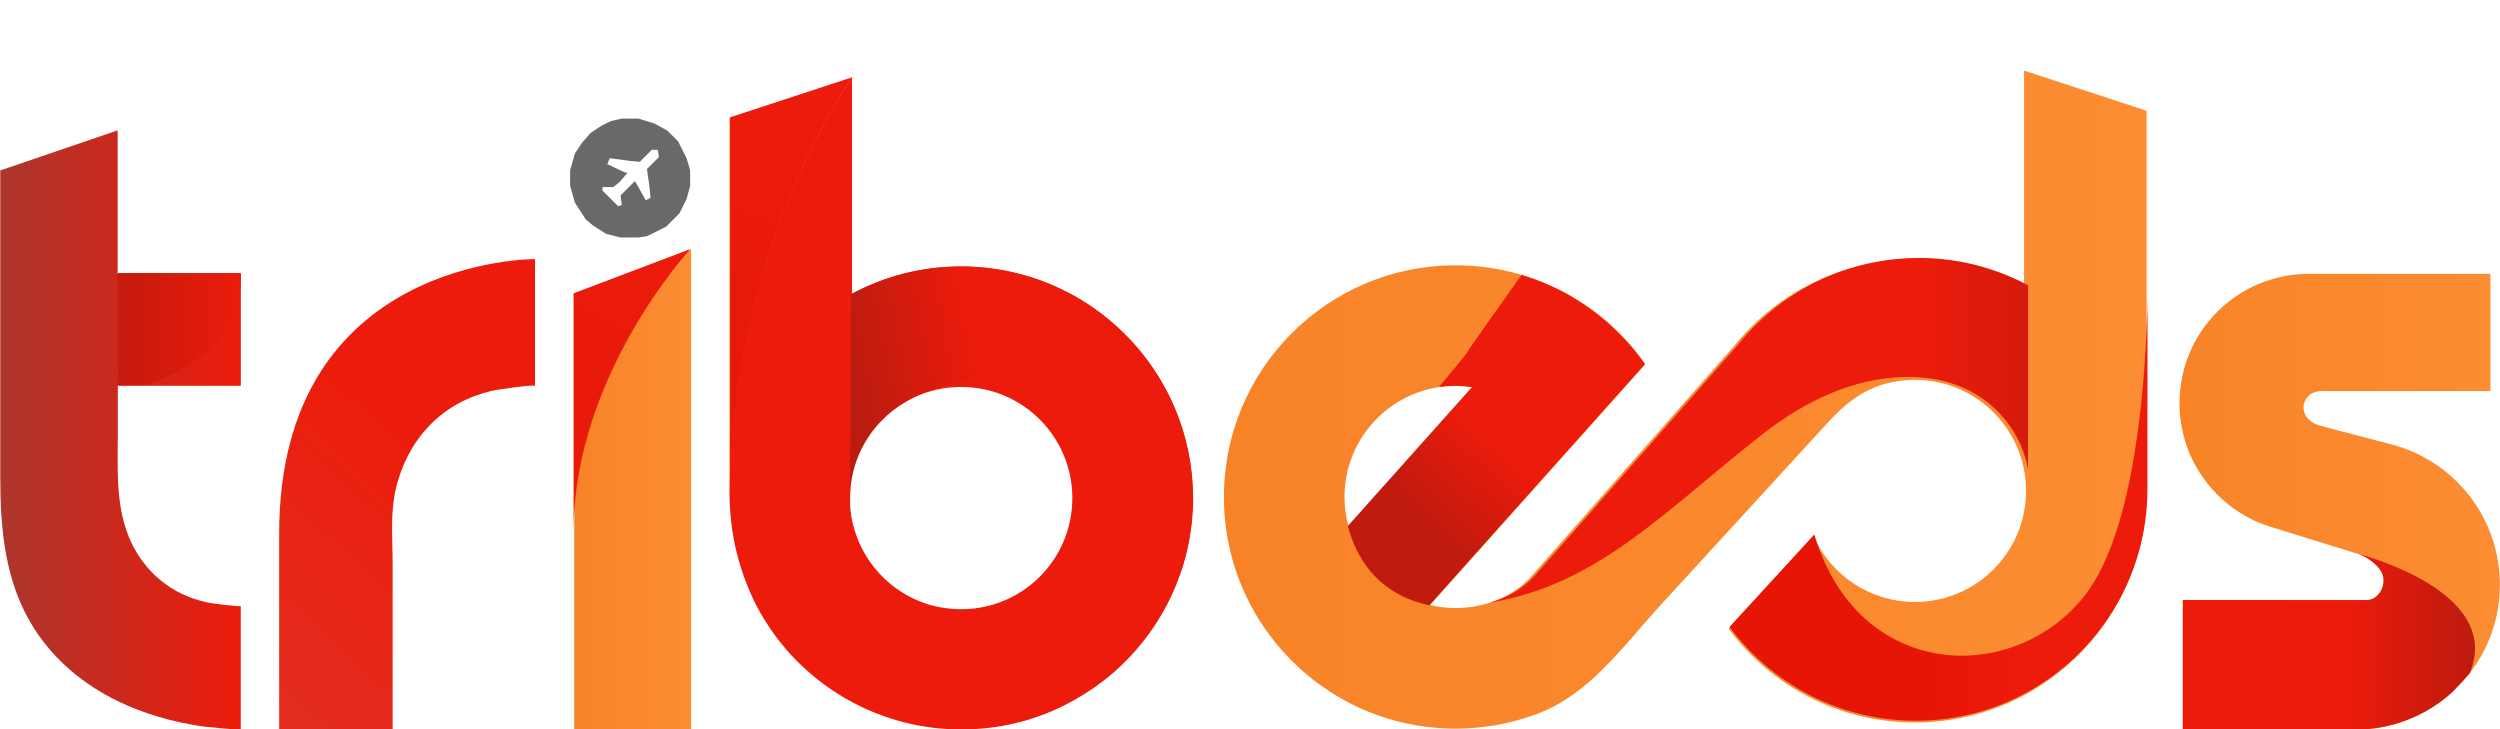
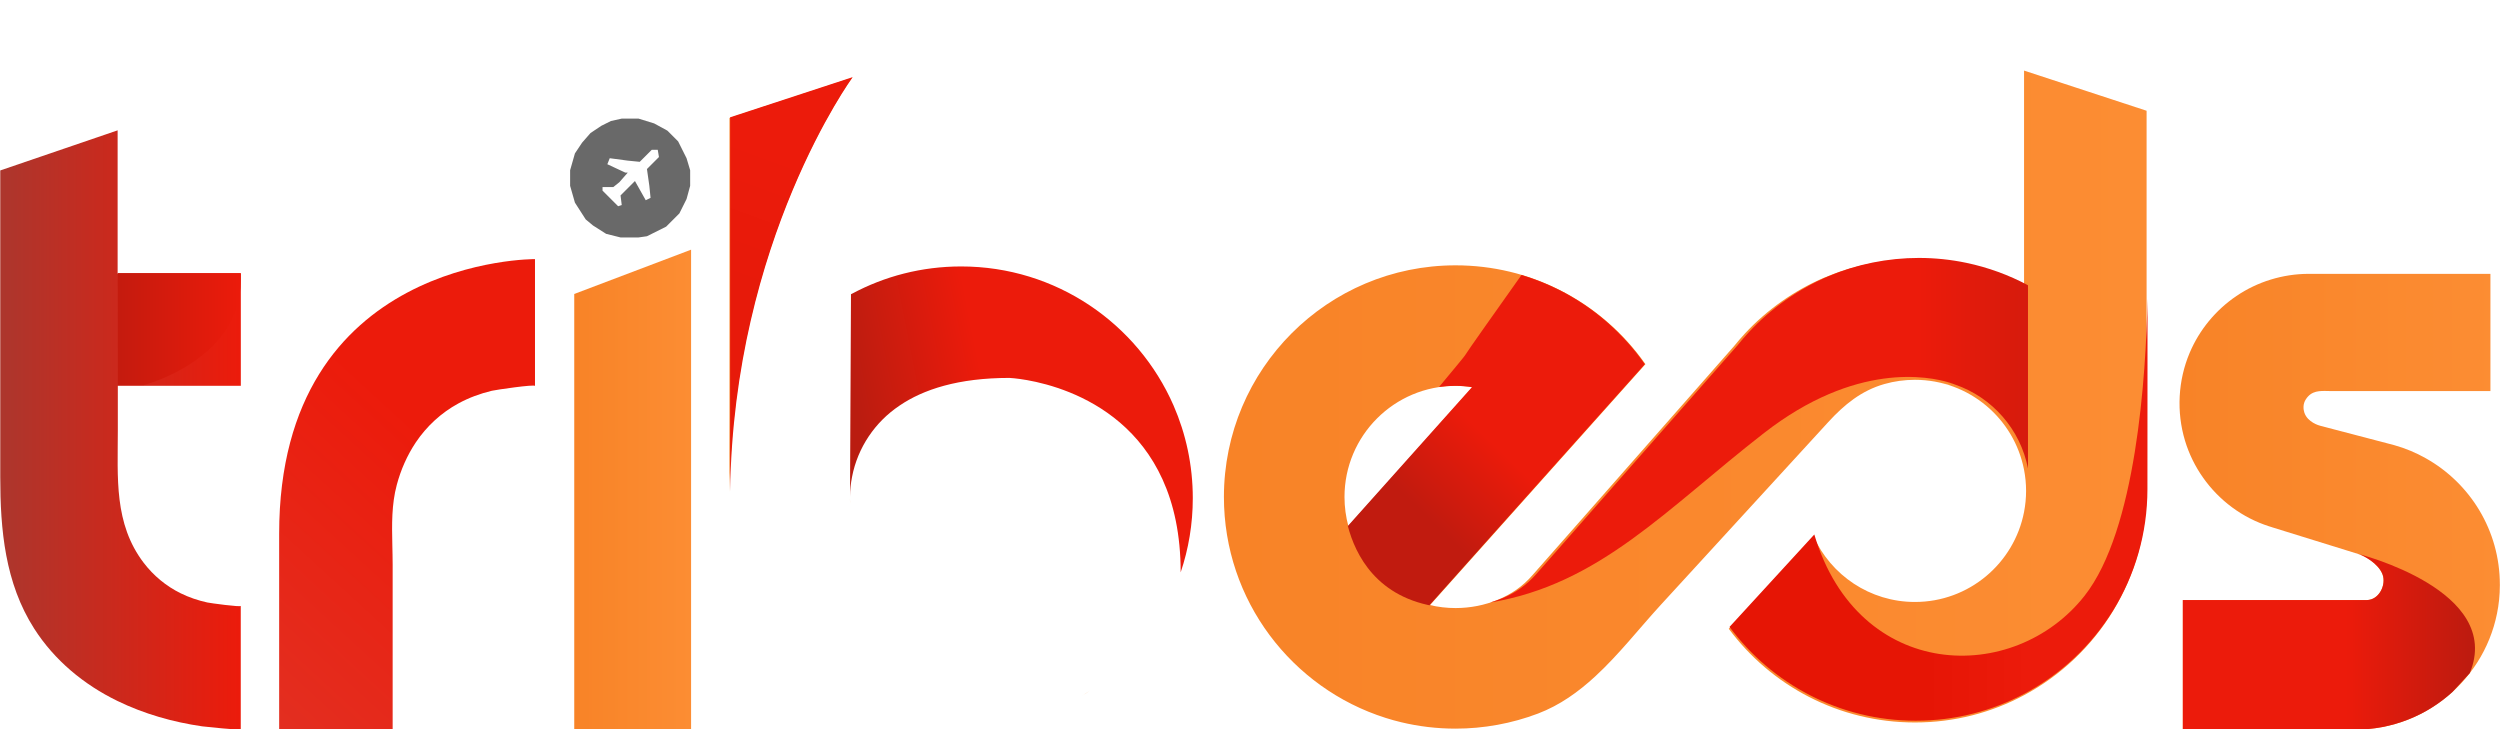
<svg xmlns="http://www.w3.org/2000/svg" version="1.2" viewBox="0 0 3815 1113" width="3815" height="1113">
  <defs>
    <linearGradient id="g1" x2="1" gradientUnits="userSpaceOnUse" gradientTransform="matrix(366.912,0,0,913.979,.589,656.343)">
      <stop offset="0" stop-color="#ac362d" />
      <stop offset="1" stop-color="#ec1b0b" />
    </linearGradient>
    <linearGradient id="g2" x2="1" gradientUnits="userSpaceOnUse" gradientTransform="matrix(178.289,0,0,732.254,876.309,747.162)">
      <stop offset="0" stop-color="#f88327" />
      <stop offset="1" stop-color="#fc8d33" />
    </linearGradient>
    <linearGradient id="g3" x2="1" gradientUnits="userSpaceOnUse" gradientTransform="matrix(550.638,0,0,950.608,1113.088,593.974)">
      <stop offset="0" stop-color="#f88327" />
      <stop offset="1" stop-color="#fc8d33" />
    </linearGradient>
    <linearGradient id="g4" x2="1" gradientUnits="userSpaceOnUse" gradientTransform="matrix(1407.87,0,0,1004.107,1867.823,609.81)">
      <stop offset="0" stop-color="#f88327" />
      <stop offset="1" stop-color="#fc8d33" />
    </linearGradient>
    <linearGradient id="g5" x2="1" gradientUnits="userSpaceOnUse" gradientTransform="matrix(488.81,0,0,695.458,3325.986,765.637)">
      <stop offset="0" stop-color="#f88327" />
      <stop offset="1" stop-color="#fc8d33" />
    </linearGradient>
    <linearGradient id="g6" x2="1" gradientUnits="userSpaceOnUse" gradientTransform="matrix(352.471,-384.812,220.801,202.244,327.721,1072.831)">
      <stop offset="0" stop-color="#e23022" />
      <stop offset="1" stop-color="#ec1b0b" />
    </linearGradient>
    <linearGradient id="g7" x2="1" gradientUnits="userSpaceOnUse" gradientTransform="matrix(187.85,0,0,171.046,179.65,502.242)">
      <stop offset="0" stop-color="#c41b0e" />
      <stop offset="1" stop-color="#ec1b0b" />
    </linearGradient>
    <linearGradient id="g8" x2="1" gradientUnits="userSpaceOnUse" gradientTransform="matrix(113.401,-214.807,78.529,41.457,887.681,606.282)">
      <stop offset="0" stop-color="#e91a0a" />
      <stop offset="1" stop-color="#ec1b0b" />
    </linearGradient>
    <linearGradient id="g9" x2="1" gradientUnits="userSpaceOnUse" gradientTransform="matrix(-2.548,-4.683,2.181,-1.186,1298.91,774.201)">
      <stop offset="0" stop-color="#f95c21" />
      <stop offset=".471" stop-color="#fa5920" />
      <stop offset=".996" stop-color="#ff7928" />
    </linearGradient>
    <linearGradient id="g10" x2="1" gradientUnits="userSpaceOnUse" gradientTransform="matrix(145.223,-396.919,118.335,43.296,1124.094,437.499)">
      <stop offset="0" stop-color="#e71a0a" />
      <stop offset=".519" stop-color="#ec1b0b" />
      <stop offset=".996" stop-color="#ec1b0b" />
      <stop offset="1" stop-color="#ec1b0b" />
    </linearGradient>
    <linearGradient id="g11" x2="1" gradientUnits="userSpaceOnUse" gradientTransform="matrix(394.363,-76.957,78.339,401.443,1321.479,697.675)">
      <stop offset="0" stop-color="#ba1c10" />
      <stop offset=".49" stop-color="#ec1b0b" />
      <stop offset=".491" stop-color="#ec1b0b" />
      <stop offset=".996" stop-color="#ec1b0b" />
      <stop offset="1" stop-color="#ec1b0b" />
    </linearGradient>
    <linearGradient id="g12" x2="1" gradientUnits="userSpaceOnUse" gradientTransform="matrix(401.825,-417.541,206.582,198.806,2161.506,773.619)">
      <stop offset="0" stop-color="#c11b0f" />
      <stop offset=".049" stop-color="#c91b0e" />
      <stop offset=".25" stop-color="#ea1b0b" />
      <stop offset=".26" stop-color="#ec1b0b" />
      <stop offset=".428" stop-color="#ec1b0b" />
      <stop offset=".43" stop-color="#ec1b0b" />
      <stop offset=".458" stop-color="#ec1b0b" />
      <stop offset=".559" stop-color="#ec1b0b" />
      <stop offset=".996" stop-color="#ec1b0b" />
      <stop offset="1" stop-color="#ec1b0b" />
    </linearGradient>
    <linearGradient id="g13" x2="1" gradientUnits="userSpaceOnUse" gradientTransform="matrix(820.981,0,0,525.888,2413.079,656.583)">
      <stop offset="0" stop-color="#ec1b0b" />
      <stop offset=".289" stop-color="#ec1b0b" />
      <stop offset=".622" stop-color="#ec1b0b" />
      <stop offset=".627" stop-color="#ec1b0b" />
      <stop offset=".996" stop-color="#c41b0e" />
      <stop offset="1" stop-color="#c41b0e" />
    </linearGradient>
    <linearGradient id="g14" x2="1" gradientUnits="userSpaceOnUse" gradientTransform="matrix(637.813,0,0,643.774,2938.629,777.966)">
      <stop offset="0" stop-color="#e61505" />
      <stop offset=".25" stop-color="#ec1b0b" />
    </linearGradient>
    <linearGradient id="g15" x2="1" gradientUnits="userSpaceOnUse" gradientTransform="matrix(445.78,0,0,268.668,3331.03,979.064)">
      <stop offset="0" stop-color="#ec1b0b" />
      <stop offset=".289" stop-color="#ec1b0b" />
      <stop offset=".559" stop-color="#ec1b0b" />
      <stop offset=".996" stop-color="#bc1b0f" />
      <stop offset="1" stop-color="#bc1b0f" />
    </linearGradient>
  </defs>
  <style>
		.s0 { fill: #ffffff } 
		.s1 { fill: url(#g1) } 
		.s2 { fill: url(#g2) } 
		.s3 { fill: url(#g3) } 
		.s4 { fill: url(#g4) } 
		.s5 { fill: url(#g5) } 
		.s6 { fill: url(#g6) } 
		.s7 { fill: url(#g7) } 
		.s8 { fill: url(#g8) } 
		.s9 { fill: #ec1b0b } 
		.s10 { fill: url(#g9) } 
		.s11 { opacity: .61;fill: #ffffff } 
		.s12 { fill: url(#g10) } 
		.s13 { fill: url(#g11) } 
		.s14 { fill: url(#g12) } 
		.s15 { fill: url(#g13) } 
		.s16 { fill: url(#g14) } 
		.s17 { fill: url(#g15) } 
		.s18 { fill: #696969 } 
	</style>
  <path id="Forme 1" fill-rule="evenodd" class="s0" d="m4103-252v1551h-4434v-1551z" />
  <g>
    <filter id="f0">
      <feFlood flood-color="#ec1b0b" flood-opacity="1" />
      <feBlend mode="normal" in2="SourceGraphic" />
      <feComposite in2="SourceAlpha" operator="in" />
    </filter>
    <g filter="url(#f0)">
      <path class="s1" d="m367.5 417.7v171h-187.7v68.3c0 71.6-6.2 142 39.6 202 14.9 19.5 34.1 35.4 56.2 46.3 13 6.4 26.7 11 40.8 14.1 4.5 1 51 7.3 51 5.2v188.5c0 1.5-55.8-4.2-58.9-4.7-44.7-6.5-88.7-19-129.4-38.8-51.2-24.9-96.1-62.1-126.9-110.3-44.6-69.7-51.8-151-51.8-231.6v-467.6l179.1-61.2v218.6h188z" />
      <path fill-rule="evenodd" class="s2" d="m1054.6 381v732.3h-178.3v-664.7z" />
-       <path class="s3" d="m1663.7 1053.7c-4.1 2.7-8.2 5.4-12.5 8 4.3-2.5 8.4-5.2 12.5-8zm-18.9 11.9c-2.1 1.2-4.2 2.5-6.4 3.7 2.2-1.3 4.3-2.5 6.4-3.7zm-531.6-885.6v455.8c0 38.4-0.3 76.8 0 115.1 5.1-383.2 187-632.2 187-632.2zm184 585.5c0 0.3 0 0.7 0 0.9q0 0.3 0 0.6 0 0.3 0 0.6c0 0.1 0 0.1 0 0.2 0 0.1 0 0.3 0 0.4 0 0.1 0 0.1 0 0.1-0.1-2.7-0.2-5.5-0.2-8.2 0.1 0.1 0.1 1.9 0.2 5.4zm-99.7 223.7c-2-2.4-4-4.7-5.9-7.2 1.9 2.4 3.8 4.8 5.9 7.2z" />
+       <path class="s3" d="m1663.7 1053.7c-4.1 2.7-8.2 5.4-12.5 8 4.3-2.5 8.4-5.2 12.5-8zm-18.9 11.9zm-531.6-885.6v455.8c0 38.4-0.3 76.8 0 115.1 5.1-383.2 187-632.2 187-632.2zm184 585.5c0 0.3 0 0.7 0 0.9q0 0.3 0 0.6 0 0.3 0 0.6c0 0.1 0 0.1 0 0.2 0 0.1 0 0.3 0 0.4 0 0.1 0 0.1 0 0.1-0.1-2.7-0.2-5.5-0.2-8.2 0.1 0.1 0.1 1.9 0.2 5.4zm-99.7 223.7c-2-2.4-4-4.7-5.9-7.2 1.9 2.4 3.8 4.8 5.9 7.2z" />
      <path class="s4" d="m3088.7 107.7v329.5c-49.6-26.6-106.3-41.6-166.5-41.6-47.4 0-94.6 9.5-138.2 28-45.6 19.4-87.6 49-121.3 85.4q-8.7 9.45-16.8 19.5c-4.7 5.3-9.4 10.7-14.1 16-12.3 14-24.7 28-37 42.1-17.4 19.8-34.8 39.5-52.2 59.3-19.8 22.5-39.7 45.1-59.5 67.6q-29.55 33.6-59.1 67.2-25.5 28.95-51 57.9c-11.7 13.2-23.3 26.5-35 39.7-14.5 16.5-31.4 28.3-51.7 36.7-20.6 8.6-42.8 12.9-65.1 12.9-13.4 0-26.5-1.6-39-4.5l198.7-222.3 130-145.4c-16.8-24-36.6-45.9-58.8-65-21.9-18.9-46.2-35.2-72.3-48.3-47.7-24-101.6-37.5-158.6-37.5-195.2 0-353.5 158.3-353.5 353.5 0 158 103.7 291.8 246.7 337.1q11.7 3.75 23.7 6.6c26.6 6.4 54.5 9.8 83.1 9.8 42.9 0 85.7-7.8 125.8-23 33.3-12.7 61.6-33 87.5-56.9 35.9-33.1 67-73.1 99.4-108.5l54-58.9 196.8-214.8 5.3-5.8c24.3-26.5 50.5-48 85.7-58 15.1-4.3 30.8-6.4 46.5-6.4 82.6 0 151.4 59.1 166.5 137.3 2 10.4 3.1 21.2 3.1 32.2 0 11-1.1 21.8-3.1 32.2-15.1 78.2-83.9 137.3-166.5 137.3-68.9 0-128.3-41.1-154.8-100.2l-129.3 141.1c64.4 86.8 167.7 143 284.1 143 60.2 0 116.9-15 166.5-41.6 111.3-59.5 187-176.9 187-311.9v-580zm-1031.1 695.2c-3.8-14.2-5.9-29.1-5.9-44.5 0-93.6 75.9-169.6 169.6-169.6 8.8 0 17.5 0.7 25.9 2z" />
      <path class="s5" d="m3814.8 892.2c0 7.9-0.4 15.8-1.2 23.5-11.7 111.1-105.7 197.7-219.9 197.7h-262.7v-197.7c0 0 280.4 0 280.6 0 18.7 0 30.1-23 24.2-38.9-6.4-17.4-29.2-28.9-35.8-31-44.3-13.7-88.6-27.5-132.9-41.2-0.1 0-0.1 0-0.2-0.1-1.4-0.4-2.7-0.8-4.1-1.3h-0.1c-20.5-6.6-39.5-16.4-56.4-28.9-34.2-25.2-59.8-61.3-72-101.9-13.2-43.8-10.7-91.9 7.2-134.1 14.8-35 39.8-65.3 71.3-86.6 32.3-21.9 70.9-33.7 110-33.8q0.3 0 0.6 0h277v178.9c-3.4 0-43.9 0-87.9 0-39.9 0-79.7 0-119.6 0-11.7 0-23.3 0-35 0-12.8 0-26.2-2.2-35.8 8.2-1.6 1.7-6.5 7.1-6.9 15.2-0.2 3.9 0.5 7 1.2 9.3 4.9 15 22.7 19.9 24.9 20.4 34.9 9.1 69.8 18.2 104.7 27.4 2.5 0.7 5 1.3 7.6 2 17.1 4.8 33.4 11.6 48.5 20.2 67.2 37.8 112.7 109.9 112.7 192.7z" />
    </g>
    <path class="s6" d="m816.4 395.4v193.6c0-2.9-60.1 5.9-65.8 7.3-17.7 4.2-35 10.6-51 19.3-26.2 14.2-48.5 34.8-65.1 59.5-13.2 19.8-22.9 41.9-29 64.8-8 29.8-7.5 60.7-6.8 91.4 0.2 10.1 0.5 20.1 0.5 30.1v252h-173.2v-298.9c0-422.2 390.4-419.1 390.4-419.1z" />
  </g>
  <path class="s7" d="m367.5 416.7v10.5c0 122.6-148.3 160.5-148.3 160.5h-39.3l-0.2-171z" />
-   <path class="s8" d="m1053.6 380c0 0-178.3 192-178.3 431.8v-364.2z" />
-   <path class="s9" d="m1466.7 406.7c-60.2 0-116.9 15-166.5 41.6v-329.5c0 0-181.9 249-187 632.2 0 1.1 0 2.2 0 3.2 0 3.1 0.1 6.1 0.2 9.1 0.1 2.9 0.2 5.8 0.4 8.7 0 0.5 0.1 1 0.1 1.5 0.1 1.2 0.1 2.3 0.2 3.5q0.15 2.25 0.3 4.5c0.1 1.5 0.2 3 0.4 4.5 0.4 4.3 0.8 8.6 1.3 12.8 0.1 0.8 0.2 1.5 0.3 2.3 0.1 0.9 0.2 1.8 0.3 2.6 0 0.3 0.1 0.5 0.1 0.8q0.3 1.95 0.6 3.9c0.2 1.5 0.4 2.9 0.7 4.4 0 0.1 0 0.1 0 0.1 0.2 1.4 0.4 2.7 0.7 4.1 0.1 0.3 0.1 0.6 0.2 1 0.2 1 0.4 2.1 0.5 3.1 0.2 1.3 0.5 2.6 0.7 3.9 0.2 0.8 0.3 1.6 0.5 2.4 0.2 1 0.4 2.1 0.6 3.1q0.45 2.1 0.9 4.2c0 0.2 0.1 0.4 0.1 0.6 0.2 1 0.5 2.1 0.7 3.1q0.3 1.2 0.6 2.4c0.1 0.5 0.2 1 0.4 1.5 0.2 0.8 0.4 1.7 0.6 2.5 0.2 0.7 0.3 1.3 0.5 1.9 0.3 1.1 0.5 2.1 0.8 3.2 0 0.2 0.1 0.3 0.1 0.4 0.3 1.1 0.6 2.2 0.9 3.2 0.1 0.5 0.3 1 0.4 1.5 0.3 0.9 0.5 1.8 0.8 2.7 0.5 1.8 1 3.6 1.6 5.4 0.4 1.2 0.7 2.3 1.1 3.5 0 0.1 0.1 0.2 0.1 0.3 0.4 1.3 0.8 2.7 1.3 4q0.6 1.8 1.2 3.6c0.2 0.5 0.3 1 0.5 1.4 0.4 1.1 0.7 2.1 1.1 3.2 0.5 1.3 0.9 2.6 1.4 3.9 0.1 0.2 0.1 0.4 0.2 0.5 0.5 1.2 0.9 2.5 1.4 3.7 0.5 1.4 1 2.7 1.6 4.1 0.6 1.4 1.1 2.8 1.7 4.2 0.6 1.4 1.2 2.8 1.7 4.2 1.2 2.8 2.4 5.6 3.6 8.3q0.9 1.95 1.8 3.9c0.2 0.3 0.3 0.6 0.4 0.9 0.4 0.9 0.8 1.7 1.2 2.6 0.4 0.8 0.7 1.5 1.1 2.3 0.2 0.5 0.5 1 0.7 1.4 0.3 0.7 0.7 1.4 1 2.1 0.5 1.1 1.1 2.1 1.6 3.1 0.6 1.2 1.2 2.4 1.9 3.6 0.2 0.4 0.4 0.7 0.6 1.1 0.5 0.9 0.9 1.7 1.4 2.5 0.3 0.5 0.6 1 0.8 1.5 0.6 1.1 1.2 2.1 1.8 3.2 0 0 0 0.1 0.1 0.1 0.7 1.3 1.5 2.6 2.3 3.9 0.7 1.2 1.4 2.4 2.2 3.6 0.1 0.2 0.2 0.3 0.3 0.5 0.8 1.2 1.5 2.5 2.3 3.7 0.8 1.2 1.5 2.5 2.3 3.7 0.1 0.1 0.2 0.3 0.3 0.4q0.9 1.35 1.8 2.7c0.3 0.5 0.6 0.9 0.9 1.4 0.7 1.1 1.5 2.2 2.2 3.3 0.7 1 1.4 2.1 2.1 3.1 0.3 0.4 0.5 0.8 0.8 1.1 0.8 1.1 1.6 2.2 2.3 3.3 0.7 1 1.4 1.9 2 2.8 0.4 0.6 0.9 1.2 1.3 1.7 0.1 0.2 0.3 0.4 0.4 0.5 0.7 1 1.5 2 2.2 2.9 0.8 1 1.5 2 2.3 3 0.9 1.2 1.9 2.4 2.9 3.6 1.9 2.4 3.9 4.8 5.9 7.2 1 1.2 2 2.4 3 3.5 1 1.2 2 2.3 3.1 3.5 1 1.2 2.1 2.3 3.1 3.5 1.1 1.2 2.1 2.3 3.2 3.4 0.7 0.7 1.4 1.5 2.1 2.2 1.5 1.5 2.9 3 4.4 4.5 1.1 1.1 2.2 2.2 3.4 3.3 23.9 23.3 51 43.2 80.4 58.9 49.6 26.5 106.3 41.6 166.5 41.6q2.25 0 4.5 0h0.3c1.3 0 2.7 0 4-0.1 0.5 0 0.9 0 1.4 0 0.8 0 1.7 0 2.5-0.1 0.8 0 1.5-0.1 2.3-0.1 0.8 0 1.5-0.1 2.3-0.1 0.5 0 1.1 0 1.6-0.1 0.7 0 1.4-0.1 2.1-0.1 0.9-0.1 1.9-0.1 2.8-0.2 2.7-0.2 5.3-0.4 8-0.6 1.4-0.1 2.8-0.3 4.2-0.4 1.9-0.2 3.8-0.4 5.6-0.6 0.9-0.1 1.8-0.2 2.8-0.3 0.6-0.1 1.1-0.1 1.7-0.2 0.8-0.1 1.5-0.2 2.3-0.3 1.9-0.3 3.7-0.5 5.6-0.8 2.8-0.4 5.6-0.9 8.3-1.4 1.9-0.4 3.8-0.7 5.7-1.1 1.1-0.2 2.1-0.4 3.2-0.6 0.1 0 0.3-0.1 0.4-0.1q1.5-0.3 3-0.6c0.8-0.2 1.5-0.3 2.3-0.5q0.6-0.15 1.2-0.3c0.9-0.2 1.9-0.4 2.8-0.6 4-0.9 8.1-2 12-3 1.3-0.4 2.6-0.7 4-1.1q2.1-0.6 4.2-1.2c1.2-0.3 2.3-0.7 3.5-1.1 1-0.3 2-0.6 3-1 0.8-0.3 1.7-0.5 2.5-0.8 6.2-2 12.4-4.2 18.4-6.6 0.8-0.3 1.7-0.6 2.5-1 1.1-0.4 2.1-0.8 3.2-1.3 1-0.4 1.9-0.8 2.9-1.2 0.6-0.3 1.2-0.5 1.8-0.8 2.1-0.9 4.3-1.8 6.4-2.8 1.1-0.5 2.3-1 3.4-1.6 1-0.5 2.1-1 3.1-1.5 0.2-0.1 0.4-0.2 0.5-0.2 1-0.5 2.1-1 3.1-1.5 1.1-0.5 2.2-1.1 3.3-1.7 4.4-2.2 8.8-4.6 13.1-7 2.1-1.2 4.3-2.4 6.4-3.7q1.8-1.05 3.6-2.1c1-0.6 1.9-1.2 2.8-1.7 4.2-2.6 8.4-5.3 12.5-8 1.1-0.7 2.2-1.5 3.3-2.2l2.7-1.9c0.1-0.1 0.2-0.2 0.3-0.2 0.8-0.6 1.7-1.2 2.5-1.8 0.2-0.2 0.4-0.3 0.6-0.4 0.9-0.7 1.8-1.3 2.7-2 1-0.7 2-1.5 3-2.2 1-0.8 2.1-1.6 3.1-2.3 1.9-1.5 3.8-2.9 5.7-4.4 1-0.8 1.9-1.5 2.9-2.3 79.2-64.8 129.8-163.4 129.8-273.7-0.5-194.7-158.8-352.9-354-352.9zm-164.4 395c0-0.1-0.1-0.2-0.1-0.3-0.4-1.5-0.8-3.1-1.1-4.7-0.1-0.5-0.2-0.9-0.3-1.4-0.2-1-0.4-1.9-0.6-2.9-0.1-0.7-0.3-1.3-0.4-2-0.1-0.5-0.2-0.9-0.2-1.4-0.1-0.8-0.3-1.6-0.4-2.4-0.1-0.7-0.2-1.5-0.3-2.2-0.1-0.5-0.2-1-0.2-1.5-0.1-0.7-0.2-1.3-0.3-2 0-0.2 0-0.3-0.1-0.5q-0.15-1.2-0.3-2.4c-0.1-0.8-0.2-1.6-0.2-2.3 0-0.3-0.1-0.6-0.1-0.9-0.2-2.1-0.3-4.2-0.4-6.4 0-0.1 0-0.1 0-0.2 0 0 0 0 0-0.1 0-0.1 0-0.3 0-0.4 0-0.1 0-0.1 0-0.2q0-0.3 0-0.6 0-0.3 0-0.6 0-0.45 0-0.9c-0.1-3.5-0.1-5.3-0.1-5.3v-2.1c0.1-10.3 1.2-20.4 3.1-30.2 15.1-78.2 83.9-137.3 166.5-137.3 93.7 0 169.6 75.9 169.6 169.6 0 93.7-75.9 169.6-169.6 169.6-79.3 0-145.8-54.4-164.4-127.9-0.1 0-0.1 0-0.1-0.1z" />
-   <path class="s10" d="m1297.4 769.4c0.1 1.9 0.2 3.7 0.4 5.5-0.2-2.1-0.3-4.2-0.4-6.4q0 0.45 0 0.9z" />
  <path class="s11" d="m1297.3 767.6c0-0.3 0-0.7-0.1-1.2 0.1 0.4 0.1 0.8 0.1 1.2z" />
-   <path class="s11" d="m1297.3 768.3c0-0.1 0-0.3 0-0.4 0 0.1 0 0.3 0 0.4z" />
  <path class="s12" d="m1301.2 117.7c0 0-181.9 249-187 632.2-0.3-38.4 0-76.8 0-115.1v-455.8z" />
  <path class="s11" d="m1297.5 770.7c0.5 7.2 1.8 17.9 4.7 30.8-0.8-2.9-1.4-5.9-2-8.9-1.5-7.5-2.4-15.2-2.8-23.1 0 0.3 0 0.6 0.1 0.8 0 0 0 0.2 0 0.4z" />
  <path class="s13" d="m1790.8 618.7c-54.6-124.8-179.1-212.1-324.1-212.1-60.2 0-116.9 15-166.5 41.6v-0.1c-0.4 0.4-1 0.7-1.6 0.8l-1.5 309.1c0.1-10.3 1.2-20.4 3.1-30.2 8.7-45.2 35.4-84 72.3-108.7 0.1-0.1 0.3-0.2 0.4-0.3 36.1-24.5 89.2-42.1 167.5-42.1 0 0 166.3 6.9 233.6 154.8 17.1 37.5 27.7 84.1 27.7 141.9 12-35.5 18.5-73.6 18.5-113.2 0-50.3-10.5-98.2-29.4-141.5z" />
-   <path class="s11" d="m1297.2 762.5v0.5c0 0.1 0 0.1 0 0.2 0 0.1 0 0.1 0 0.2 0 0.2 0 0.3 0 0.5 0 0.4 0 0.7 0 1.1q0 0.3 0 0.6c-0.1-3.5-0.1-5.3-0.1-5.3v-2.1c0.1-10.3 1.2-20.4 3.1-30.2 8.7-45.2 35.4-84 72.3-108.7-68.1 46.6-75 118-75.4 141.4v0.1c0.1 0.5 0.1 1.1 0.1 1.7z" />
  <path class="s11" d="m1297.2 765.5c-0.1-3.5-0.1-5.3-0.1-5.3 0 0 0 0.1 0 0.4v0.1c0.7 8.9 12.9 141.9 144.1 167.2-67.8-10.2-122.5-60.6-139-126.1 0-0.1-0.1-0.2-0.1-0.3-0.8-2.9-1.4-5.9-2-8.9-1.5-7.5-2.4-15.2-2.8-23.1 0-0.3 0-0.5-0.1-0.8 0-0.1 0-0.1 0-0.2 0 0 0 0 0-0.1 0-0.1 0-0.3 0-0.4 0-0.1 0-0.1 0-0.2q0-0.3 0-0.6 0-0.3 0-0.6c0-0.4 0-0.8 0-1.1z" />
  <path class="s14" d="m2510 555.8l-130 145.4-147.1 164.6-51.5 57.7c4.5 1.1 9.2 2 13.8 2.6-94.4-13.2-127-79.7-138.4-123.4l189.4-211.9c-8.4-1.3-17.1-2-25.9-2-8.3 0-16.4 0.6-24.3 1.7 22.9-27.5 39.3-47.3 39.6-48.2 0.7-2.1 54.2-77.6 86.2-122.7 19.8 5.9 39 13.6 57.2 22.7 25.2 12.7 48.7 28.3 70 46.4 0.8 0.6 1.5 1.3 2.3 2 22.1 19.2 41.9 41 58.7 65.1z" />
  <path class="s15" d="m3094.7 435.3v279.7c-11.5-59.9-54.6-108.6-111.2-128.1 0 0 0 0-0.1 0-0.5-0.2-3.5-1.5-8.8-3.1-31.3-9.6-142.7-31.9-282.7 77-148.9 115.7-250.9 231.2-418.2 258.7 6.3-1.8 12.6-4 18.7-6.5 20.3-8.4 37.2-20.2 51.7-36.7 11.7-13.2 23.3-26.5 35-39.7 17-19.3 34-38.6 50.9-57.9q29.55-33.6 59.1-67.2c19.8-22.6 39.7-45.1 59.5-67.6 17.4-19.8 34.8-39.5 52.2-59.3 12.3-14 24.7-28 37-42.1 4.7-5.3 9.4-10.7 14.1-16q7.95-10.05 16.8-19.5c33.7-36.4 75.6-66 121.3-85.4 43.6-18.5 90.8-28 138.2-28 24.9 0 49.1 2.6 72.5 7.5 33.3 7 64.9 18.6 94 34.2z" />
  <path class="s0" d="m2977.4 588.8c-2.9-1-5.8-1.9-8.8-2.8v-0.3c5.3 1.6 8.3 2.9 8.8 3.1z" />
  <path class="s16" d="m3277.13 456l-0.15 290.5c-0.07 135-75.83 252.36-187.16 311.8-49.62 26.58-106.32 41.55-166.52 41.52-116.4-0.06-219.58-56.31-284.03-143.15l129.37-141.03c67.09 224.73 304.68 230.36 412.35 93.61 78.85-100.16 93.78-334.95 96.14-453.25z" />
  <path class="s17" d="m3768.9 1027.2l-26.2 28.5c-39.3 35.9-91.6 57.7-149 57.7h-262.7v-197.7c0 0 280.4 0 280.6 0 18.7 0 30-23 24.3-38.9-6.4-17.4-29.2-28.9-35.8-31-1.2-0.4-2.3-0.7-3.5-1.1 3.1 0.8 224.4 56.3 172.3 182.5z" />
  <g>
    <path class="s18" d="m948.77 181h25.64l23.82 7.33 20.15 10.99 16.48 16.48 12.83 25.65 5.49 18.32v23.81l-5.49 20.15-10.99 21.98-20.15 20.15-29.31 14.66-12.83 1.83h-27.47l-21.99-5.5-20.15-12.82-10.99-9.16-16.48-25.64-7.33-25.65v-23.81l7.33-25.65 10.99-16.48 12.82-14.66 16.49-10.99 14.65-7.33zm45.8 47.63l-18.32 18.32-18.32-1.83-27.48-3.67-3.66 9.16 27.48 12.83h3.66l-12.82 14.65-9.16 7.33h-16.49v5.49l23.82 23.82 5.49-1.84-1.83-14.65 21.98-21.98 16.49 29.31 7.33-3.67-1.84-18.31-3.66-25.65 18.32-18.32-1.83-10.99z" />
  </g>
</svg>